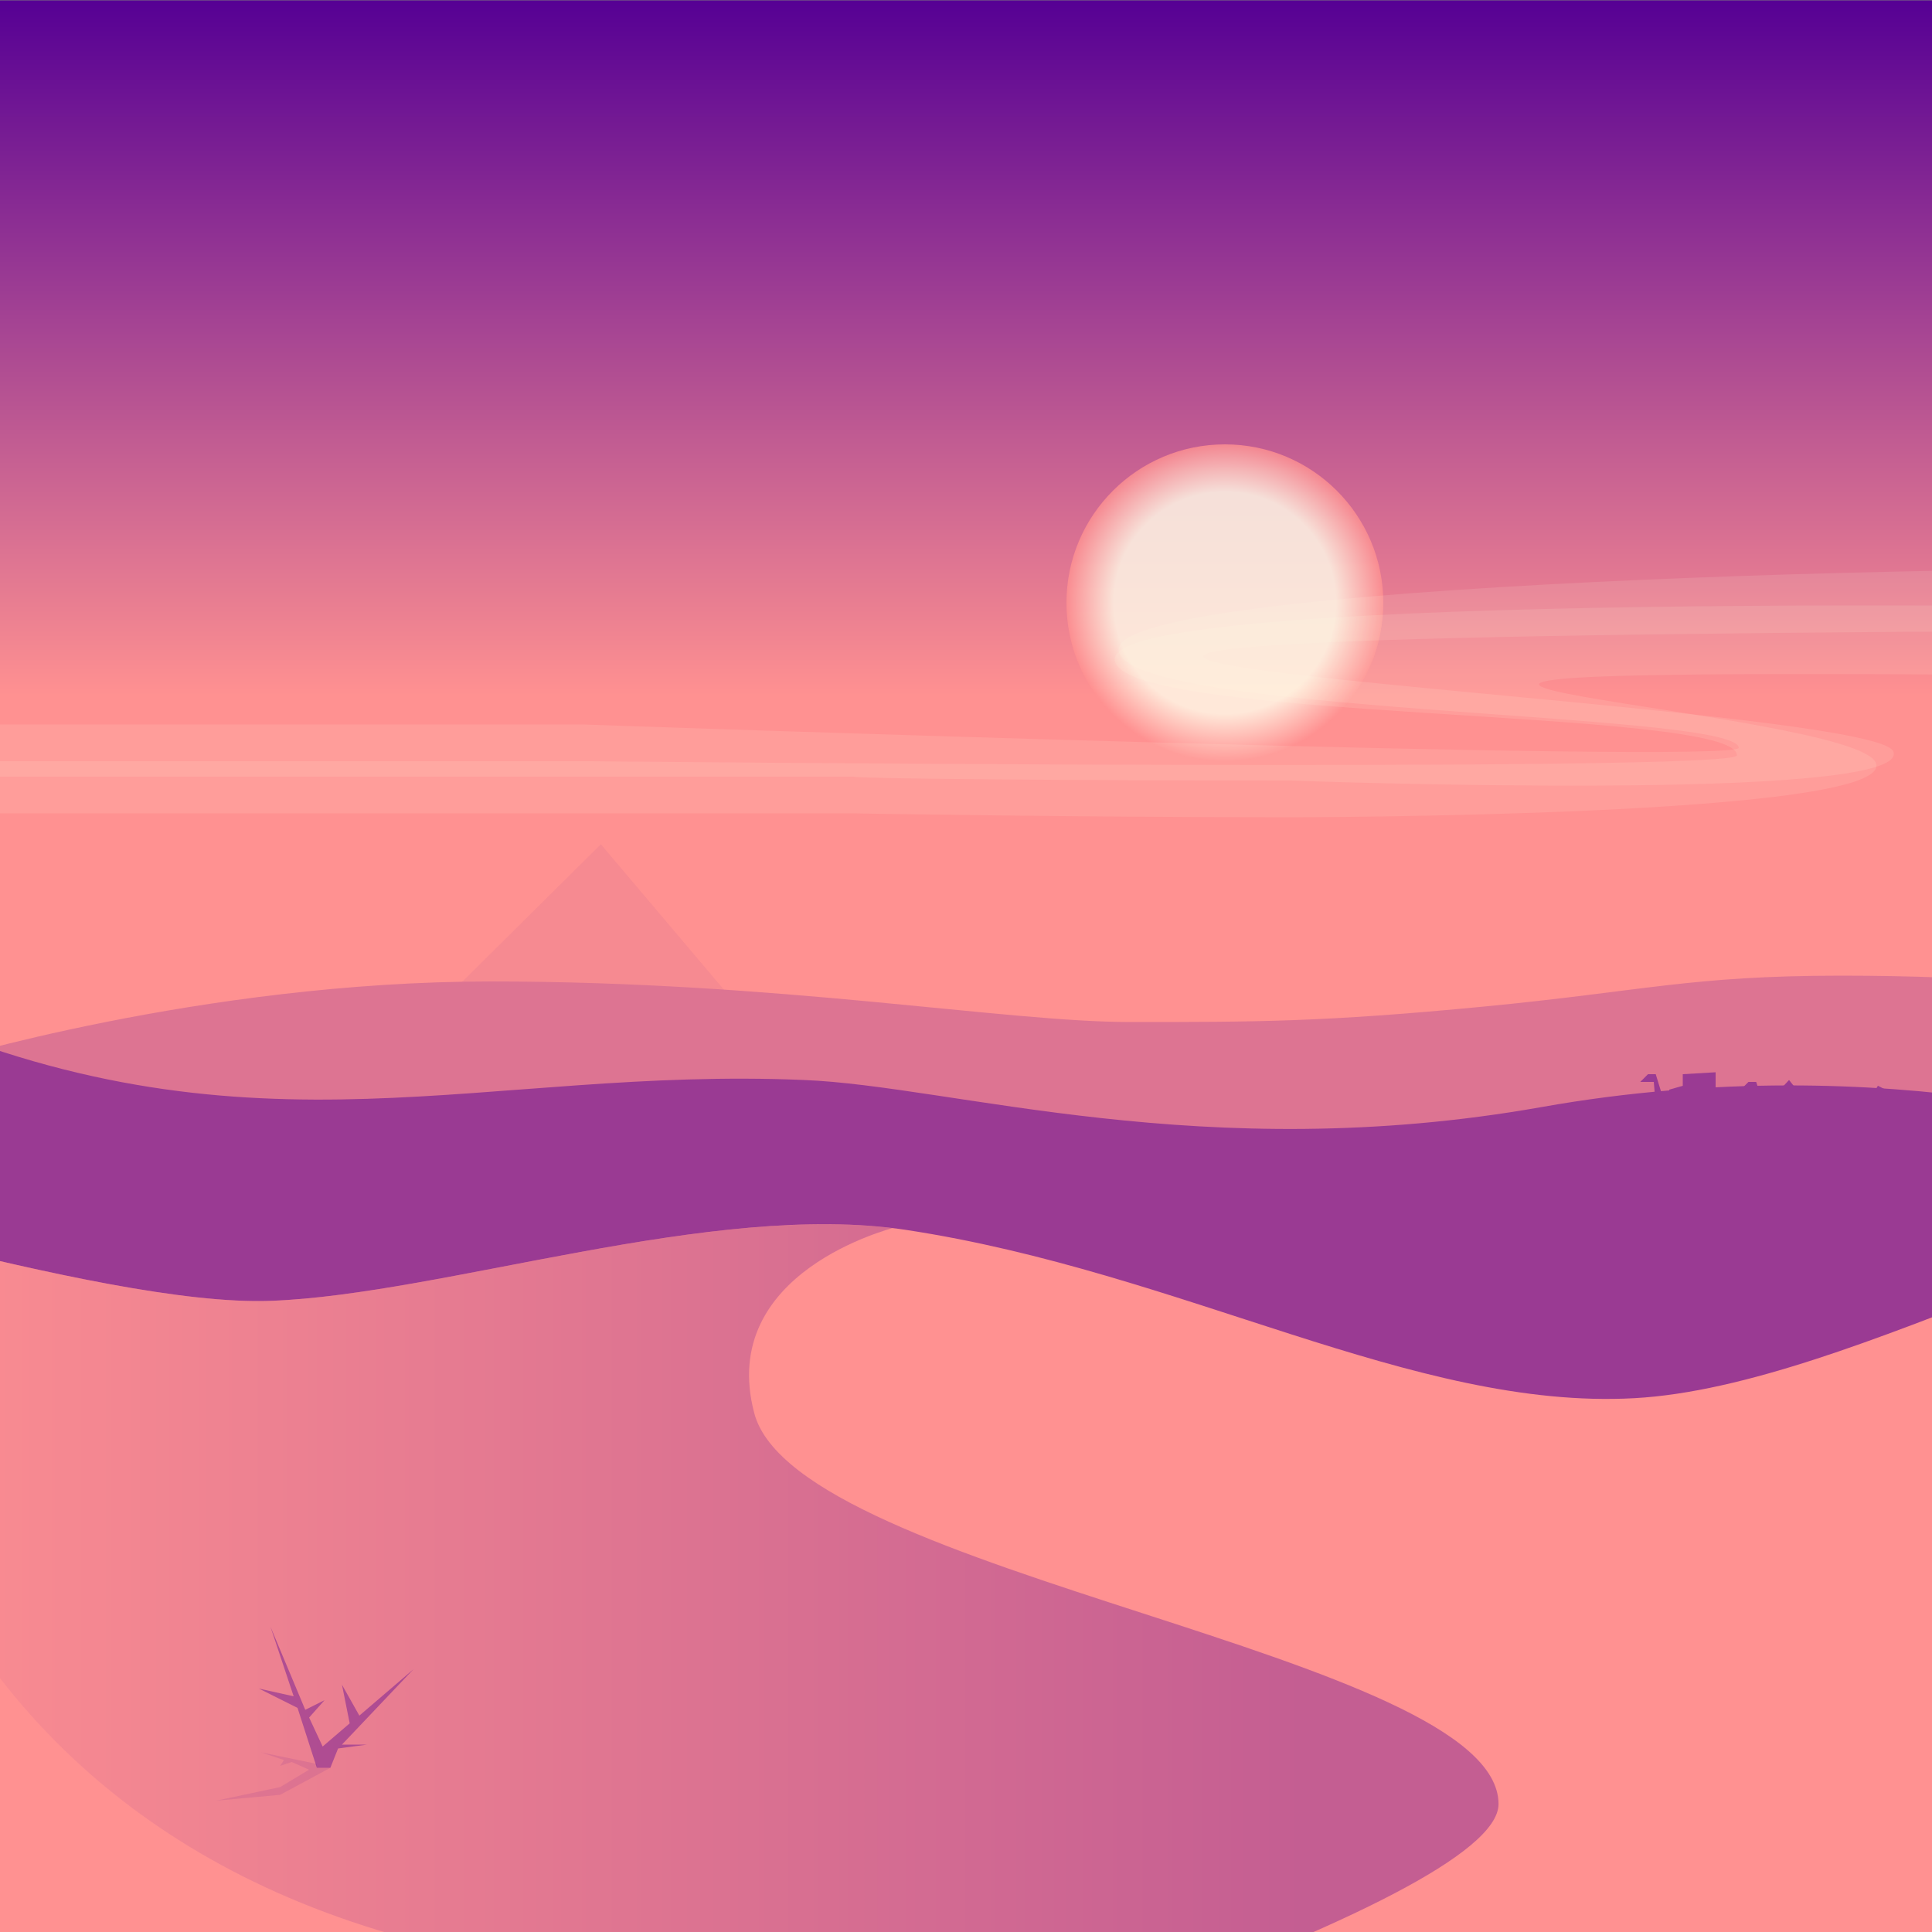
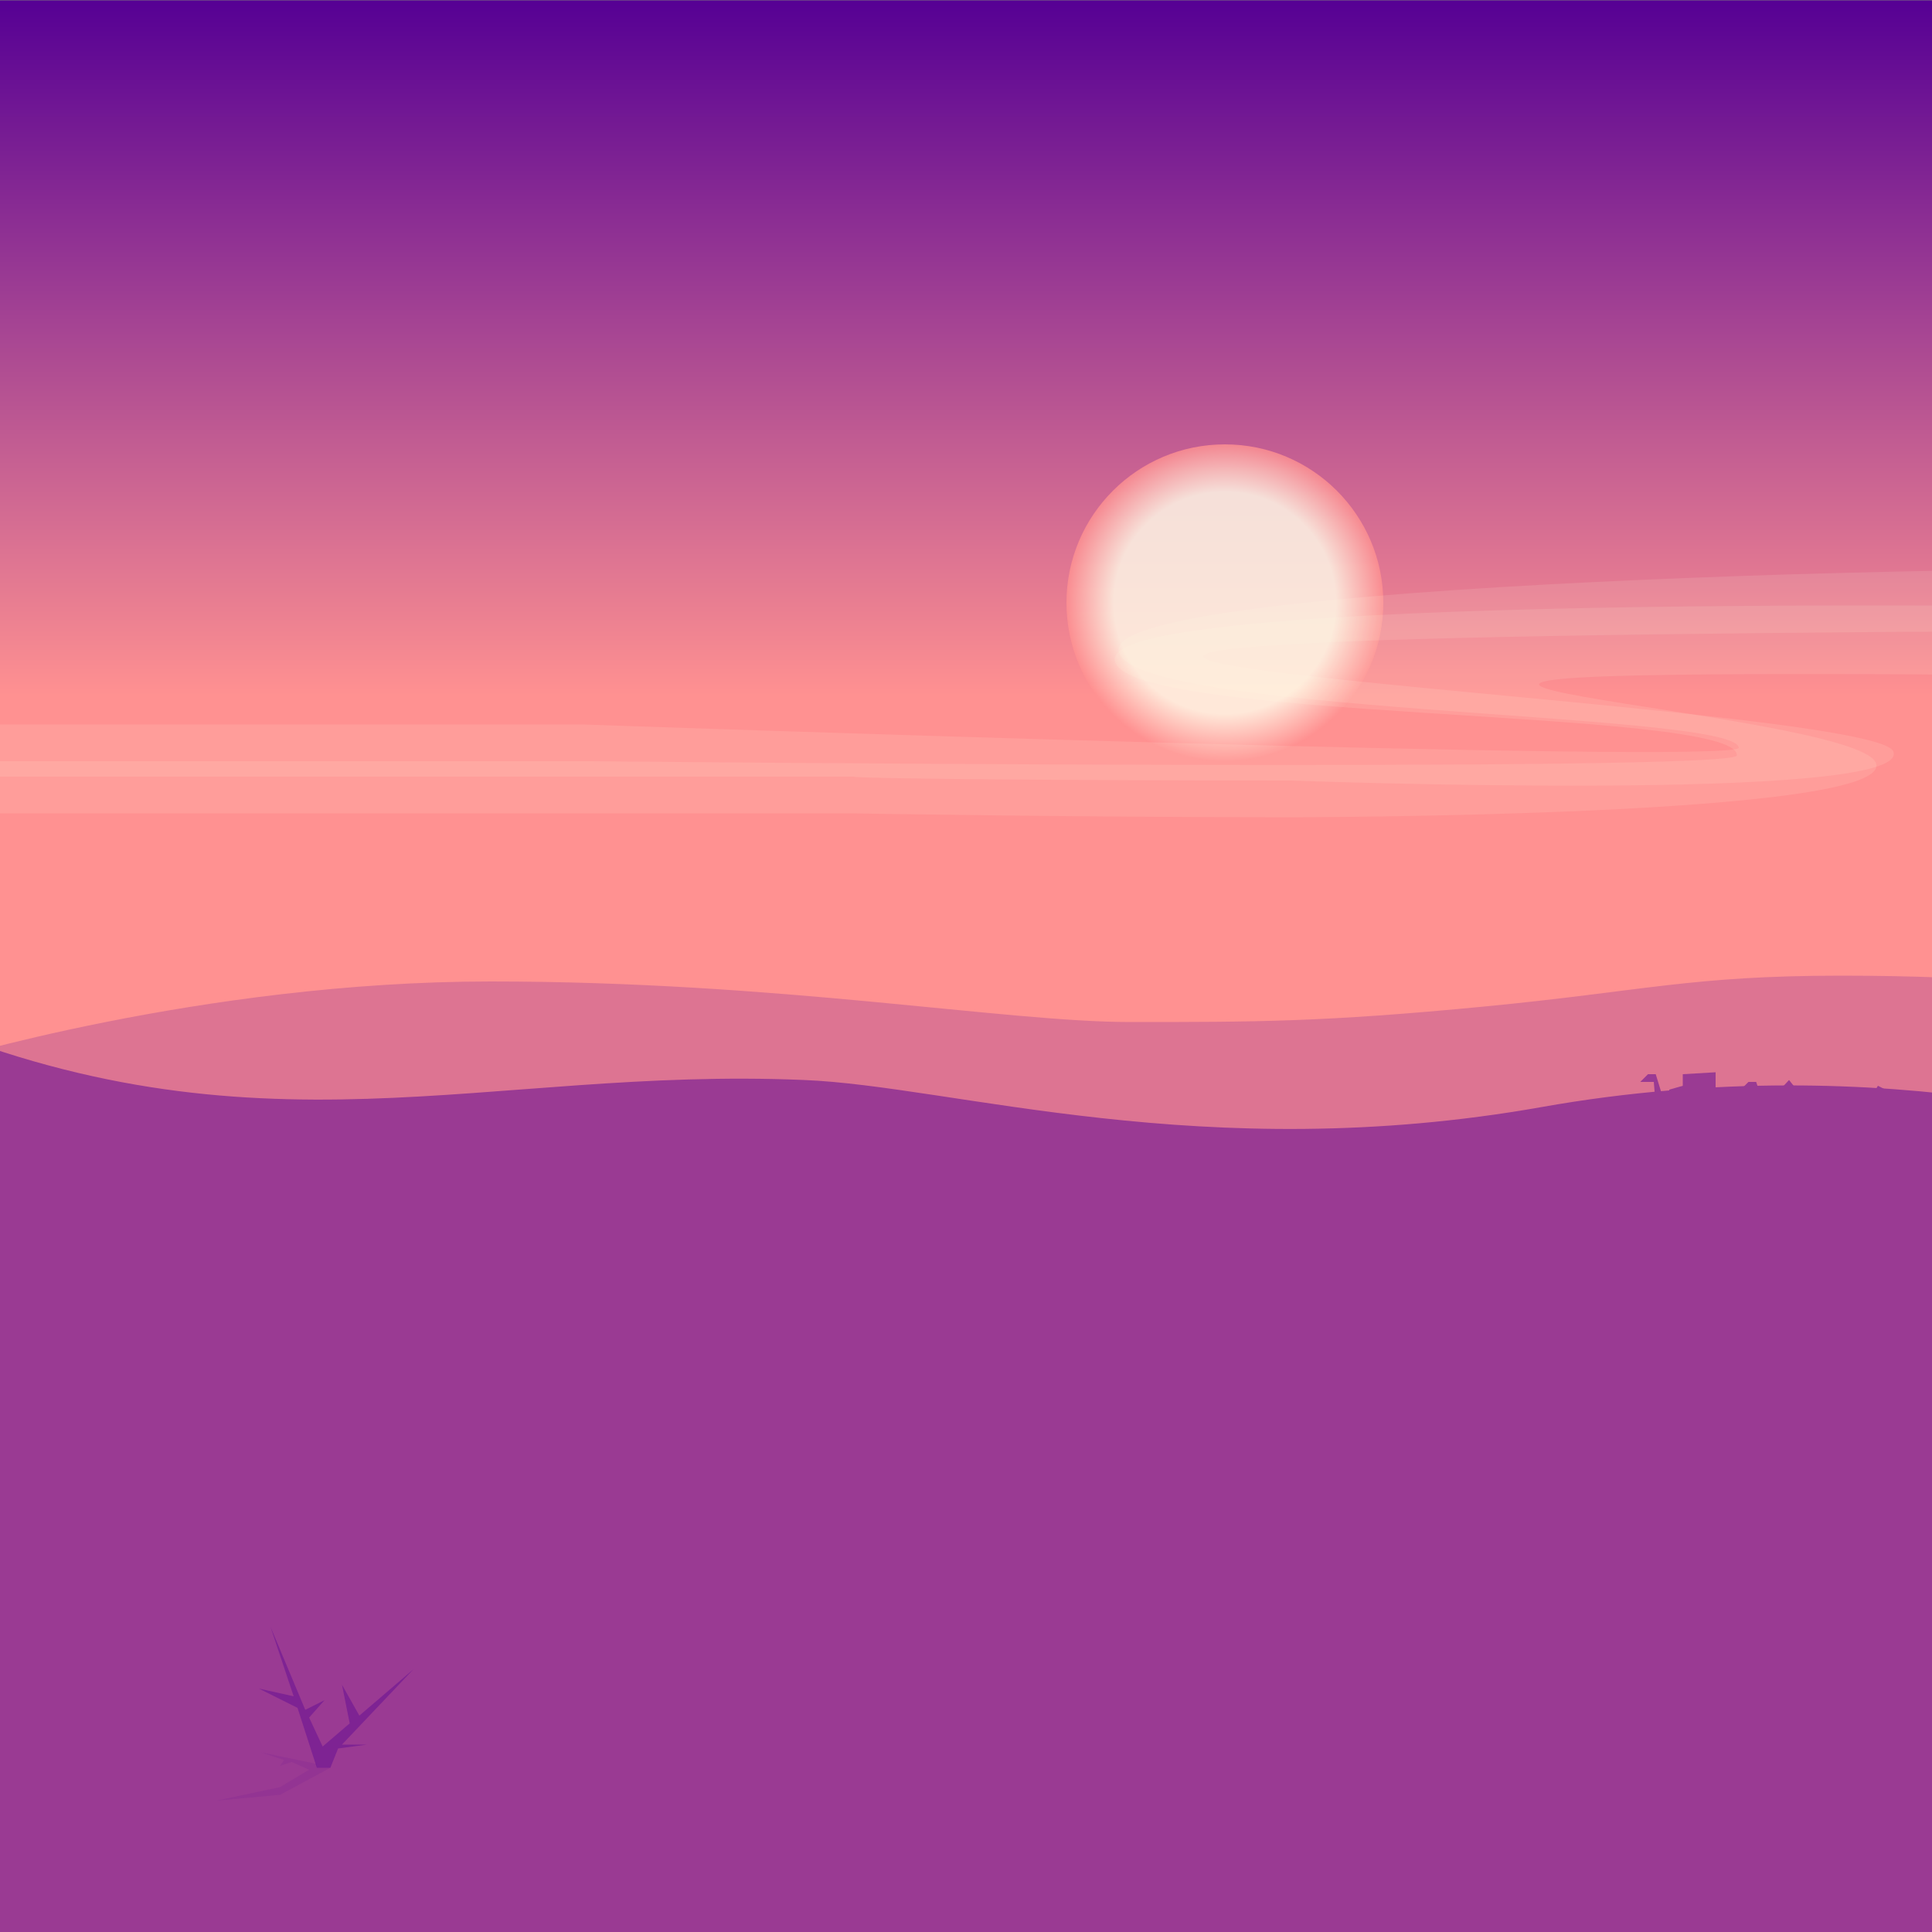
<svg xmlns="http://www.w3.org/2000/svg" version="1.1" id="Layer_2" x="0px" y="0px" width="1000px" height="1000px" viewBox="0 0 1000 1000" enable-background="new 0 0 1000 1000" xml:space="preserve">
  <rect x="0" y="0" width="1000" height="1000" fill="#808080" stroke="none" />
  <linearGradient id="mainGradient" gradientUnits="userSpaceOnUse" x1="-162.399" y1="118.099" x2="-162.399" y2="1117.91" gradientTransform="matrix(1 0 0 -1 662.4 1118.099)">
    <stop offset="0.64" style="stop-color:#FF9191" />
    <stop offset="1" style="stop-color:#560094" />
  </linearGradient>
  <rect x="0.001" y="0.189" fill="url(#mainGradient)" width="1000" height="1000" />
  <circle opacity="0.1" fill="#FFFEEB" cx="44" cy="823" r="99" />
  <radialGradient id="sunGradient" cx="634" cy="312" r="82" gradientUnits="userSpaceOnUse">
    <stop offset="0.7" style="stop-color:#FFFEEB" />
    <stop offset="1" style="stop-color:#FF9191" />
  </radialGradient>
  <circle opacity="0.8" fill="url(#sunGradient)" cx="634" cy="312" r="82" />FFFEEBFFFEEBFF9191FFFEEBFFFEEBFF9191FFFEEBFFFEEBFF9191<g>
    <path opacity="0.11" fill="#FFFEEB" d="M668,423c0,0,313-0,303-28 c-10-28-397-48,15-46c301,2,196,46,460,43 c258-3,484-60,485-17c1,43-290,24-290,50s288,9,478,12 c189,3,341-83,535-26c194,56,322,32,517,5 c194-27,140,0,427,0c287,0,1180,0,1180,0v-31H3607c0,0-137-11-283-10 c-146,0-162,33-394-7c-232-41-312-43-420-24 c-107,18-255,68-395,74s-397,18-398,7c-1-10,447-26,446-65 c-1-38-176-42-391-25c-215,16-395-14-568-19 c-172-4-626-8-627,25s323,25,322,50c-0,9-593,3-593,3H-36v27 h478C442,421,553,423,668,423z" />
    <path opacity="0.11" fill="#FFFEEB" d="M668,404c0,0,322,12,312-15 c-10-28-804-56,8-62c301-2,239,37,503,34 c258-3,565-42,569,1c2,29-381,32-417,61 c-23,18,273,12,470,7c189-5,513-94,714-52 c212,44,184,46,379,18c194-27,188,1,475,1c287,0,1096,0,1096,0 v-20c0,0-1102,0-1175,0s-137-13-284-13c-146,0-161,25-393-16 c-232-41-315-31-422-12c-107,18-250,68-389,74s-432,24-432,13 c0-13,458-25,473-71c12-37-172-54-387-38 c-215,16-395-14-568-19c-172-4-620,7-621,41 c-1,34,319,32,321,51c0,9-598-12-598-12H-36v27h478 C442,403,553,404,668,404z" />
    <animateMotion path="M 0 0 L -3750 40 Z" dur="250s" repeatCount="indefinite" />
  </g>
-   <path opacity="0.25" fill="#DD7492" d="M191,556l219-2l-99-117L191,556z" />
  <path fill="#DD7492" d="M-68,1082l1157,6l-19-577c0,0-39-6-117-6 s-102,8-185,16s-118,8-183,8s-181-21-331-21s-286,42-286,42 L-68,1082z" />
  <g>
    <path fill="#9A3A93" d="M984,568l-12-6l-3,5l-9,7l-4-10l-3,1l-2,4 l6-1l1,11l5,8l-1,18l-21-3l1-22v-10l-6-5l-2-0l-2-2 l-2,1l-4-5l-12,13l-1-0l-4-12l-4,0l-4,4l7,0l1,11 l6,8l-3,22l-21-1l0-26l3,0l1-10l-7-5l-0-8l-17,1 l0,6l-7,2l0,4l-2,1l-1-0l-4-13l-4,0l-4,4l7,0l1,12 l6,9l-0,20h-19v-16l-2-16l-0-0l-0-2l-2-0l-0,3 c0,0,0,0,0,0c0,0,0,1,0,1l-0,1l-2,0l1,1L826,618h135 l24-11l0-20L984,568z" />
    <animateMotion path="m 0 0 h -5000" dur="2500s" repeatCount="indefinite" />
  </g>
  <path fill="#9A3A93" d="M1142,1016l-1181,40c0,0-66-554-9-530 c181,77,299,26,464,33c77,3,207,45,382,14 c180-32,327,14,330,22L1142,1016z" />
-   <path fill="#FF9191" d="M1231.049,614.778c-106.1-3.109-270.963,102.704-385.223,108.925c-114.258,6.229-233.418-65.354-377.06-87.139c-99.948-15.158-239.281,33.44-328.552,36.751c-89.269,3.313-285.609-63.696-338.877-65.326c-107.132-3.277-14.89,534.698-14.89,534.698l1120.001-20.622C906.449,1122.064,1337.147,617.889,1231.049,614.778z" />
  <linearGradient id="sandGradient" gradientUnits="userSpaceOnUse" x1="-1424" y1="658" x2="-456" y2="658" gradientTransform="matrix(1 0 0 1 1324.8 158.199)">
    <stop offset="0" style="stop-color:#FF9191" />
    <stop offset="0.8" style="stop-color:#560094" />
  </linearGradient>
-   <path opacity="0.35" fill="url(#sandGradient)" d="M390.417,731.489c-19.484-73.591,72.4-95.72,71.42-95.854c-99.376-12.017-234.395,34.446-321.621,37.682c-54.263,2.01-148.083-21.957-225.287-41.429c5.73,98.433,58.558,405.557,495.521,392.111c96.733-2.977,150.2,2.841,173.166,14.275c110.086-40.351,192.021-78.959,192.021-104.494C775.637,855.974,412.705,815.635,390.417,731.489z" />
  <path opacity="0.35" fill="#560094" d="" />
  <path opacity="0.1" fill="#560094" d="M135,907 164,913 164,915 171,915 145,929 112,932 145,925 160,916 151,912 145,914 147,911" />
  <path opacity="0.4" fill="#560094" d="M177,903 214,864 186,888 177,872 181,892 167,904 160,889 168,880 158,885 140,842 152,878 134,874 154,884 164,915 171,915 175,905 190,903" />
</svg>